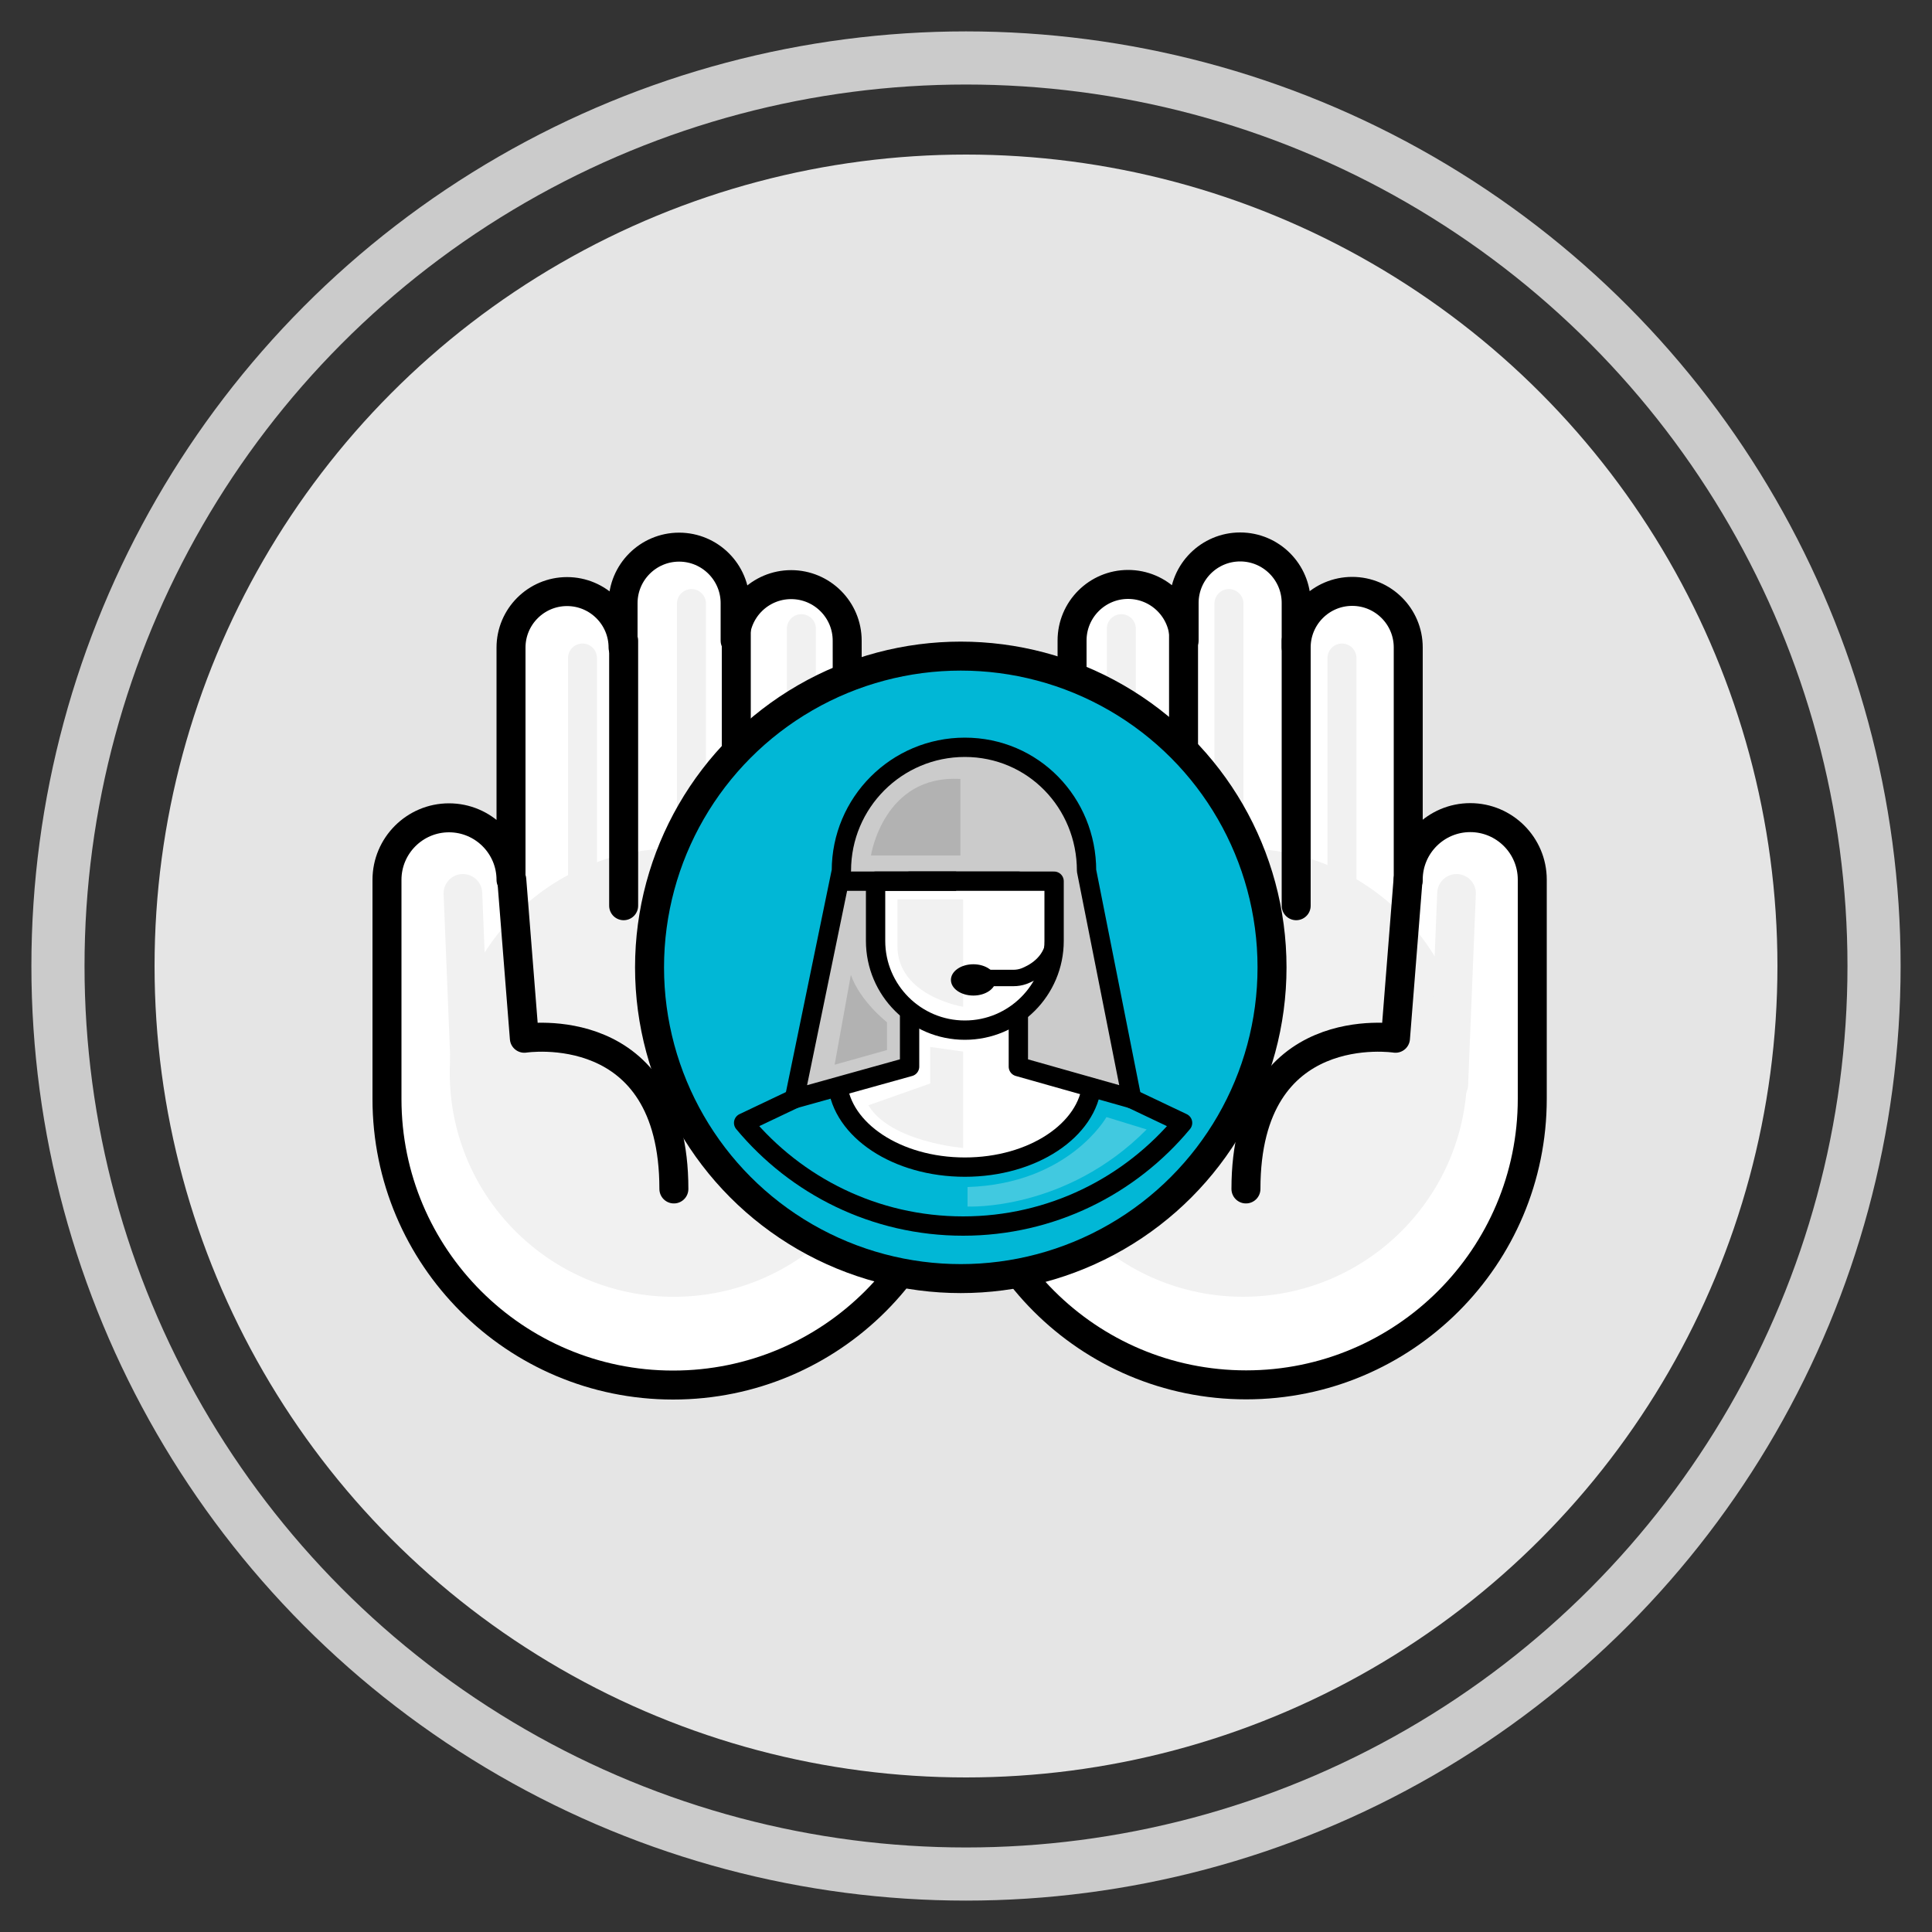
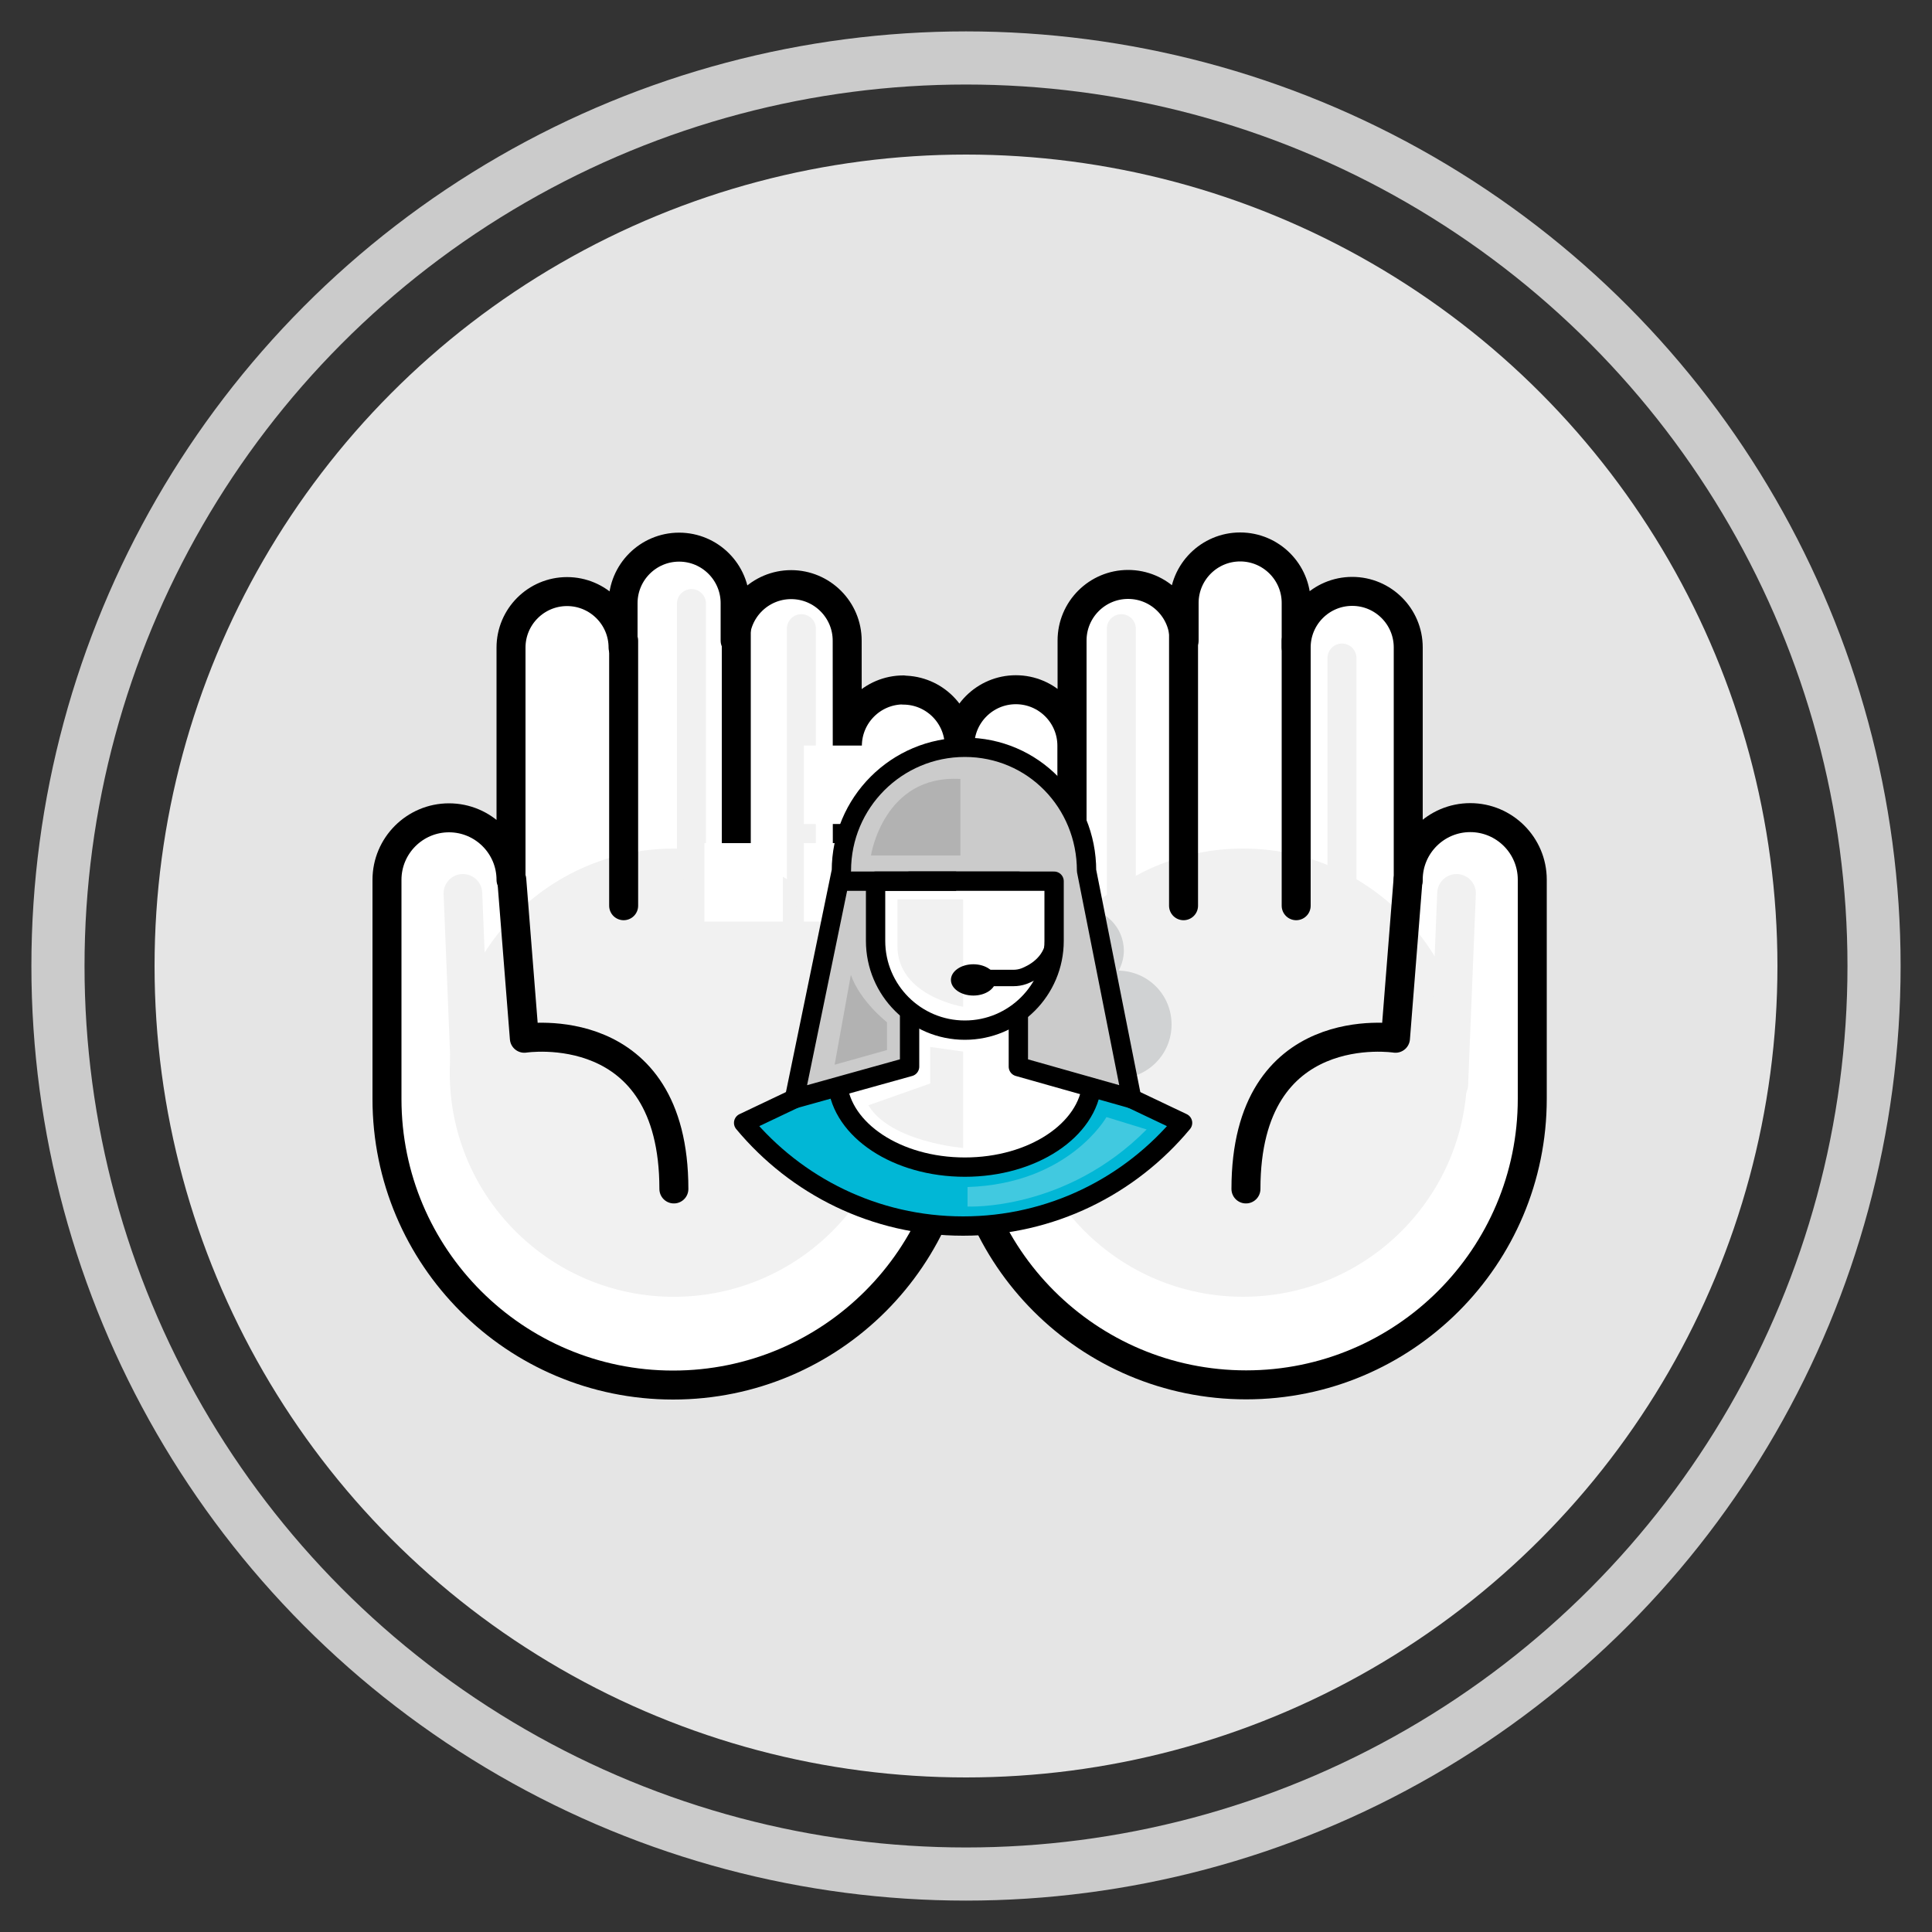
<svg xmlns="http://www.w3.org/2000/svg" id="Background_Icon" viewBox="0 0 100 100">
  <rect x="0" y="0" width="100" height="100" fill="#333333" stroke="none" />
  <defs>
    <style>.cls-1,.cls-2,.cls-3,.cls-4{fill:#fff;}.cls-5,.cls-6,.cls-7,.cls-2,.cls-3,.cls-8,.cls-9,.cls-10,.cls-11,.cls-12,.cls-13{stroke-linejoin:round;}.cls-5,.cls-7,.cls-14,.cls-2,.cls-3,.cls-8,.cls-10,.cls-11,.cls-13{stroke:#000;}.cls-5,.cls-14{fill:#01b7d6;}.cls-15{stroke:#cbcbcb;stroke-width:2.75px;}.cls-15,.cls-6,.cls-9,.cls-10,.cls-11,.cls-12{fill:none;}.cls-15,.cls-14{stroke-miterlimit:10;}.cls-6{stroke:#fff;stroke-width:2.26px;}.cls-6,.cls-2,.cls-8,.cls-9,.cls-11,.cls-12{stroke-linecap:round;}.cls-7{stroke-width:1.2px;}.cls-7,.cls-16{fill:#e5e5e5;}.cls-17{fill:#b2b2b2;}.cls-14,.cls-2,.cls-8,.cls-11,.cls-12{stroke-width:1.5px;}.cls-18{fill:#d0d2d3;}.cls-8{fill:#00b5d4;}.cls-4{opacity:.25;}.cls-9{stroke-width:2px;}.cls-9,.cls-12{stroke:#f1f1f1;}.cls-10{stroke-width:.85px;}.cls-19{fill:#f1f1f1;}.cls-13{fill:#cbcbcb;}</style>
  </defs>
  <circle class="cls-15" cx="50" cy="50" r="47" />
  <circle class="cls-16" cx="50" cy="50" r="42" />
  <polyline class="cls-6" points="44.85 47.38 48.09 50.6 54.82 40.46" />
  <path class="cls-2" d="M46.76,35.71c-1.6,0-2.9,1.3-2.9,2.9v10.5s-.01-15.95-.01-15.95c0-1.6-1.3-2.9-2.9-2.9s-2.9,1.3-2.9,2.9v-1.94c0-1.6-1.3-2.9-2.9-2.9s-2.9,1.3-2.9,2.9v2.3c0-1.6-1.3-2.9-2.9-2.9s-2.9,1.3-2.9,2.9v12.02c0-1.77-1.44-3.21-3.21-3.21s-3.21,1.44-3.21,3.21v11.34c0,8.18,6.63,14.81,14.81,14.81s14.81-6.63,14.81-14.81v-18.26c0-1.6-1.3-2.9-2.9-2.9Z" />
  <path class="cls-2" d="M49.69,38.61v18.26c0,8.18,6.63,14.81,14.81,14.81,8.18,0,14.81-6.63,14.81-14.81v-11.34c0-1.77-1.44-3.21-3.21-3.21s-3.21,1.44-3.21,3.21v.03s0-12.05,0-12.05c0-1.6-1.3-2.9-2.9-2.9-1.6,0-2.9,1.3-2.9,2.9v-2.3c0-1.6-1.3-2.9-2.9-2.9-1.6,0-2.9,1.3-2.9,2.9v1.94c0-1.6-1.3-2.9-2.9-2.9s-2.9,1.3-2.9,2.9v15.95s-.01-4.76-.01-4.76v-5.74c0-1.6-1.3-2.9-2.9-2.9-1.6,0-2.9,1.3-2.9,2.9Z" />
  <circle class="cls-19" cx="34.88" cy="55.52" r="11.6" transform="translate(-.33 .21) rotate(-.34)" />
  <circle class="cls-19" cx="64.34" cy="55.52" r="11.6" />
  <path class="cls-11" d="M34.88,61.54c0-9.01-7.74-7.8-7.74-7.8l-.65-8.21" />
  <path class="cls-11" d="M64.49,61.54c0-9.01,7.74-7.8,7.74-7.8l.65-8.21" />
  <line class="cls-8" x1="32.28" y1="33.16" x2="32.28" y2="46.88" />
  <line class="cls-8" x1="38.11" y1="32.6" x2="38.11" y2="46.88" />
  <line class="cls-8" x1="67.09" y1="33.16" x2="67.09" y2="46.88" />
  <line class="cls-8" x1="61.26" y1="32.6" x2="61.26" y2="46.88" />
-   <line class="cls-12" x1="30.15" y1="34.06" x2="30.15" y2="47.7" />
  <line class="cls-9" x1="23.96" y1="46.24" x2="24.36" y2="56.12" />
  <line class="cls-9" x1="75.39" y1="46.24" x2="74.99" y2="56.12" />
  <line class="cls-12" x1="69.46" y1="34.06" x2="69.46" y2="47.7" />
  <line class="cls-12" x1="35.79" y1="31.24" x2="35.79" y2="44.88" />
-   <line class="cls-12" x1="63.61" y1="31.24" x2="63.61" y2="44.88" />
  <line class="cls-12" x1="41.48" y1="32.54" x2="41.48" y2="46.19" />
  <line class="cls-12" x1="58.04" y1="32.54" x2="58.04" y2="46.19" />
  <g>
    <g>
      <path class="cls-18" d="M57.89,50.26c.17-.31,.28-.67,.28-1.05,0-1.22-.99-2.21-2.21-2.21s-2.21,.99-2.21,2.21c0,.08,.01,.15,.02,.22-.15-.02-.3-.05-.46-.05-.48,0-.93,.11-1.34,.3,.04-.15,.06-.31,.06-.48,0-1.22-.99-2.21-2.21-2.21s-2.21,.99-2.21,2.21c0,.08,.02,.15,.02,.22-.15-.02-.3-.05-.46-.05-1.78,0-3.23,1.45-3.23,3.23s1.45,3.23,3.23,3.23c.94,0,1.78-.41,2.37-1.05,.51,.63,1.29,1.05,2.16,1.05,.27,0,.53-.05,.77-.12,.27,.07,.54,.12,.83,.12,.94,0,1.78-.41,2.37-1.05,.51,.63,1.29,1.05,2.17,1.05,1.55,0,2.8-1.25,2.8-2.8s-1.23-2.77-2.75-2.79Z" />
      <rect class="cls-1" x="41.61" y="38.59" width="4.06" height="4.06" />
      <rect class="cls-1" x="36.46" y="43.64" width="4.06" height="4.06" />
      <rect class="cls-1" x="41.61" y="43.64" width="4.06" height="4.06" />
-       <circle class="cls-14" cx="49.73" cy="50.07" r="16.11" />
      <g>
        <line class="cls-7" x1="43.69" y1="45.61" x2="45.74" y2="45.61" />
        <line class="cls-7" x1="54.3" y1="45.61" x2="56.34" y2="45.61" />
        <path class="cls-5" d="M61.21,58.12c-2.71,3.26-6.79,5.34-11.36,5.34s-8.65-2.08-11.36-5.34l2.63-1.25,7.06-7.91h4l6.4,7.91,2.63,1.25Z" />
        <path class="cls-3" d="M56.52,51.42h-13.17v4.67c.22,2.41,3.08,4.32,6.59,4.32s6.37-1.91,6.58-4.32v-4.68Z" />
        <path class="cls-13" d="M52.71,45.61v9.6s5.87,1.66,5.87,1.66l-2.34-11.8c0-3.53-2.77-6.39-6.3-6.39h0c-3.53,0-6.39,2.86-6.39,6.39l-2.43,11.8,5.96-1.66v-9.6h5.64Z" />
        <path class="cls-3" d="M45.32,45.61v3.09c0,2.55,2.07,4.62,4.62,4.62s4.62-2.07,4.62-4.62v-3.09h-9.24Z" />
        <line class="cls-3" x1="49.49" y1="45.61" x2="43.69" y2="45.61" />
        <path class="cls-17" d="M49.71,44.28h-4.63s.65-4.2,4.63-3.96v3.96Z" />
        <path class="cls-17" d="M44.04,50.46l-.84,4.65,2.71-.76v-1.44s-1.38-1.07-1.87-2.45Z" />
        <path class="cls-19" d="M49.85,46.55v5.56s-3.4-.54-3.4-3.15v-2.41h3.4Z" />
        <path class="cls-19" d="M49.85,54.43v4.99s-3.77-.31-4.9-2.21l3.2-1.13v-1.89l1.7,.24Z" />
        <path class="cls-4" d="M50.08,61.44v1.01s5.07,.25,9.27-3.99l-2.08-.64s-1.94,3.45-7.18,3.62Z" />
      </g>
    </g>
    <path class="cls-10" d="M50.6,50.62h1.86c.18,0,.36-.03,.53-.09,.48-.18,1.4-.67,1.56-1.76" />
    <ellipse cx="50.38" cy="50.72" rx="1.16" ry=".81" />
  </g>
</svg>